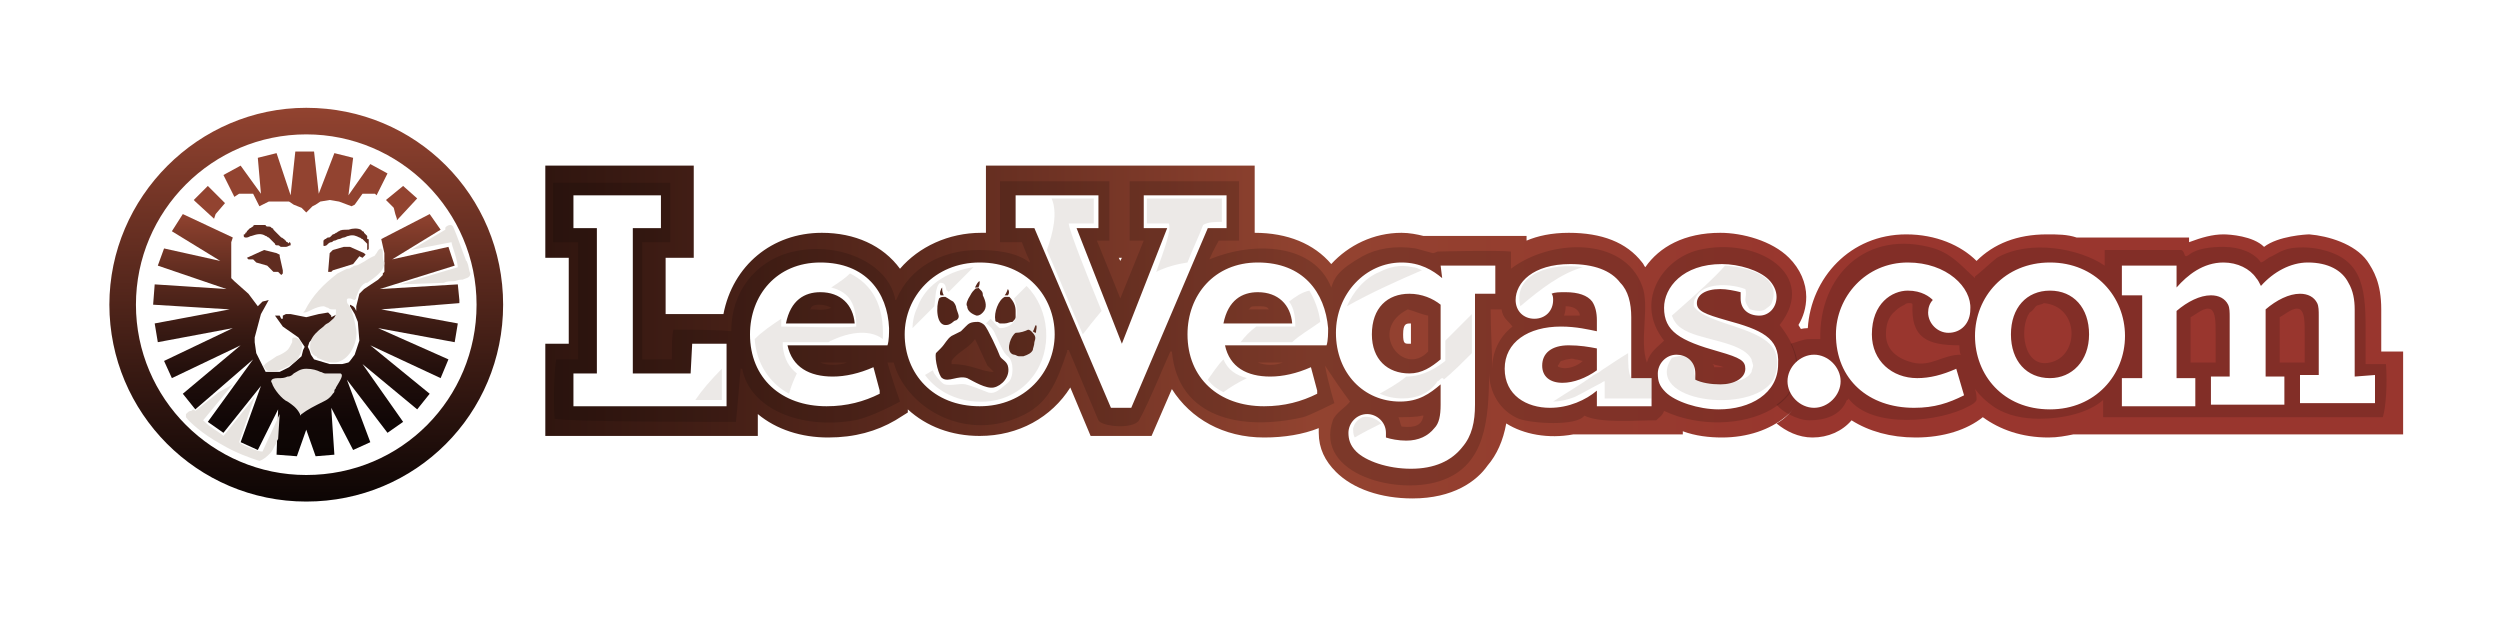
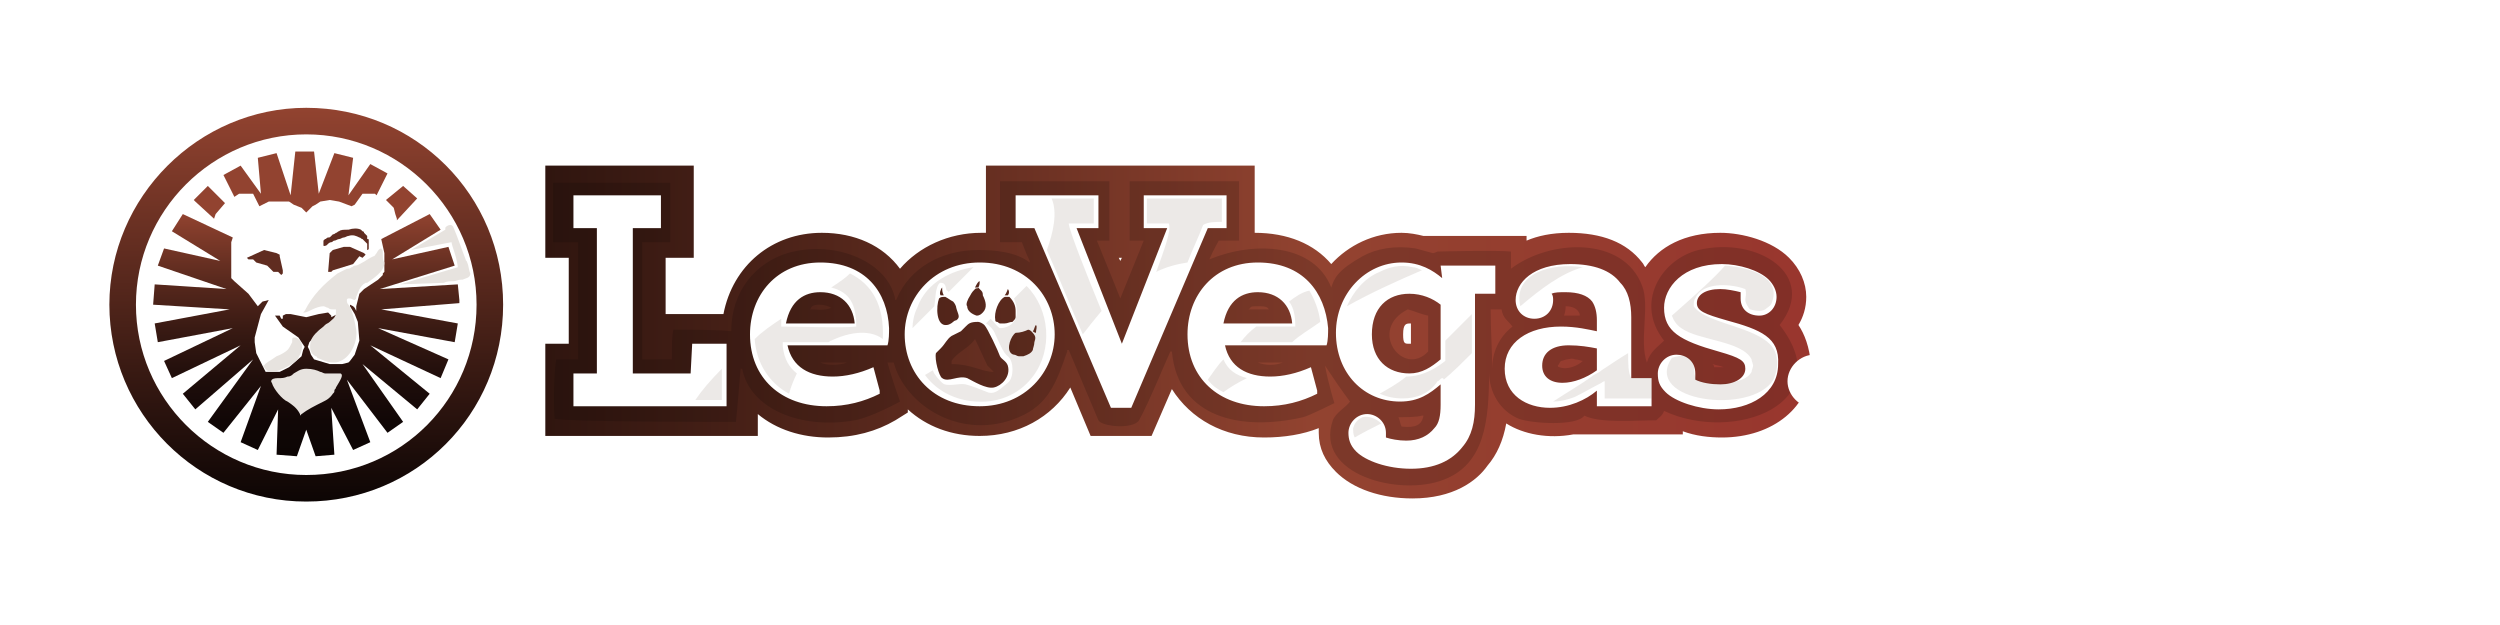
<svg xmlns="http://www.w3.org/2000/svg" version="1.1" id="Layer_1" preserveAspectRatio="xMinYMin" x="0px" y="0px" width="160" height="40" viewBox="0 0 160 40" style="enable-background:new 0 0 160 40;" xml:space="preserve">
  <rect x="0" y="0" width="160" height="40" fill="#808080" stroke="none" />
  <style type="text/css">
	.st_607_0{fill:#FFFFFF;}
	.st_607_1{fill:url(#SVGID_607_1_);}
	.st_607_2{opacity:0.15;}
	.st_607_3{opacity:0.1;}
	.st_607_4{fill:#3B200F;}
	.st_607_5{fill:#99362E;}
	.st_607_6{fill:url(#SVGID_607_2_);}
	.st_607_7{fill:#924330;}
	.st_607_8{fill:#602C20;}
	.st_607_9{fill:url(#SVGID_607_3_);}
	.st_607_10{fill:#E7E3DF;}
</style>
  <svg x="0px" y="0px" width="160" height="40" class="bksvg-607" preserveAspectRatio="xMinYMin" viewBox="0 0 160 40">
    <g>
      <rect class="st_607_0" width="160" height="40" />
      <g>
        <g>
          <linearGradient id="SVGID_607_1_" gradientUnits="userSpaceOnUse" x1="115.805" y1="20.725" x2="34.737" y2="20.725" gradientTransform="matrix(1 0 0 -1 0 42)">
            <stop offset="0" style="stop-color:#99362E" />
            <stop offset="0.391" style="stop-color:#924330" />
            <stop offset="0.721" style="stop-color:#5A291D" />
            <stop offset="1" style="stop-color:#2F150F" />
          </linearGradient>
          <path class="st_607_1" d="M115.1,20.8c0.3-0.5,0.5-1.1,0.5-1.8c0-0.9-0.4-1.8-1.1-2.5c-1.1-1.1-3-1.6-4.4-1.6c-2.3,0-3.9,0.9-4.8,2.2     c-0.1-0.1-0.1-0.2-0.2-0.3c-1-1.3-2.6-1.9-4.7-1.9c-1.1,0-2,0.2-2.7,0.5v-0.3h-6.6c-0.4-0.1-0.9-0.2-1.4-0.2     c-1.8,0-3.4,0.8-4.5,2c-1.1-1.3-2.8-2-4.9-2v-4.3H63.1v4.3c-0.1,0-0.2,0-0.3,0c-2.1,0-4,0.9-5.2,2.3c-1.1-1.5-2.9-2.3-5-2.3     c-3.2,0-5.7,2.1-6.3,5.2h-3.7v-3.6h1.8v-5.9h-9.5v5.9h1.5V22h-1.5v5.9h13.6v-1.4c1.2,1,2.8,1.5,4.5,1.5c1.7,0,3.1-0.4,4.3-1.1     l0.8-0.5l0-0.2c1.2,1.1,2.8,1.7,4.6,1.7c2.5,0,4.6-1.2,5.8-3.1l1.3,3.1h3.9l1.3-3c1.2,1.9,3.3,3.1,5.9,3.1c1.3,0,2.5-0.2,3.5-0.6     c0,0.1,0,0.2,0,0.3c0,1,0.4,1.8,1.1,2.5c1.1,1.1,2.9,1.7,4.9,1.7c2.6,0,4.1-1.1,4.8-2.1c0.6-0.7,1-1.6,1.2-2.7     c1.1,0.7,2.7,1,4.3,0.7h7v-0.2c0.8,0.3,1.7,0.4,2.5,0.4c3.3,0,5.7-2,5.7-4.7C115.8,22.2,115.5,21.4,115.1,20.8z M71.8,16.5     l-0.1,0.2l-0.1-0.2H71.8z M90.3,20.7v1.3c0,0,0,0-0.1,0c-0.3,0-0.4,0-0.4-0.6C89.8,20.7,90,20.7,90.3,20.7     C90.2,20.7,90.3,20.7,90.3,20.7z" />
          <g class="st_607_2">
            <g>
              <g>
                <path d="M113.9,20.8c2.5-3.2-1.4-5.7-5.2-4.8c-2.4,0.6-4.1,3.4-2.2,5.8c-0.4,0.4-0.9,0.7-1.1,1.4c-0.5-1.4,0.2-3.6-0.3-4.9        c-1.2-3.2-5.9-3-8.4-1.1c0-0.3,0-0.9,0-1.1c-0.9-0.1-4.7,0-4.7,0s-0.2,0.1-0.3,0.1c-0.4-0.1-0.7-0.2-1.1-0.3        c-1.3-0.2-2.5,0-3.4,0.5c-1.6,0.9-1.8,1.4-2,2c-1.1-2.8-4.9-3-7.8-1.8c0.2-0.5,0.6-1.2,0.6-1.2h1.3l0-3.8l-7,0v3.8h0.9        l-1.5,3.7c0,0-1-2.5-1.5-3.7c0.1,0,0.8,0,0.8,0l0-3.8l-7,0l0,3.9h1.4c0,0,0.3,0.8,0.5,1.2v0.1c-0.9-0.7-2.3-0.8-3.3-0.8        c-2.4,0-4.4,1.2-5.2,3.1c0,0,0,0.1-0.1,0.1c-0.4-2.4-3.8-3.9-6.9-3c-2,0.6-3.6,2.4-3.6,5c-0.7-0.1-2.7-0.1-3.7-0.1        c-0.1,0.4-0.1,1-0.1,1.9h-1.9v-7.5c0.4,0,1.8,0,1.8,0l0-3.8h-7.5v3.8c0,0,0.8,0,1.6,0V23c-0.4,0-1.1,0-1.4,0        c-0.1,0.4-0.2,2.5-0.1,3.8C36.5,27,44.9,27,47.1,27c0.1-0.9,0.2-2.3,0.3-3.4h0.1c0.5,2.6,3.8,3.9,7.2,3.3        c1.1-0.2,2.9-1.2,2.9-1.2S57,24,56.8,23.2h0.4c0.7,2.7,4.3,5.1,8,3.5c1.9-0.8,2.4-2.2,3.1-4.2v-0.1h0.1        c0.6,1.4,1.3,3.1,1.9,4.5c0.2,0.4,2.2,0.6,2.6,0c0.7-1.3,1.5-3.3,2-4.4h0.1c0.4,4.3,4.5,5.1,8.4,4.2c0.4-0.1,2-0.9,2-0.9        s-0.4-1.3-0.6-2.4c0.6,0.9,1,1.5,1.6,2.3c-0.3,0.4-0.9,0.7-1.1,1.2c-1.2,3.5,4.3,4.9,7.1,3.8c2.6-1,2.9-3.7,2.9-6.9        c0,1.3,0.7,2.5,1.9,3c0.8,0.3,3.7,0.5,4.2-0.2c1,0.5,3.2,0.3,4.6,0.3c0.2-0.2,0.4-0.3,0.5-0.6C111,28.4,117.8,25.8,113.9,20.8        z M51.9,19.8c0,0.2-0.2-0.3,0.5-0.3c0.4,0,0.6,0.1,0.8,0.2C52.7,19.9,52.3,19.8,51.9,19.8z M52.5,23.2h1.7        C53.7,23.4,52.9,23.4,52.5,23.2z M60.9,23.3v-0.2c0.4-0.6,1.1-0.8,1.5-1.4c0.3,0.6,0.5,1.1,0.8,1.7c0.1,0.1,0.3,0.3,0.4,0.4        C62.8,23.8,62.2,23.3,60.9,23.3z M79.9,19.8c0.2-0.1,0-0.2,0.5-0.2s0.7,0,0.8,0.2C80.7,19.8,80.3,19.8,79.9,19.8L79.9,19.8        L79.9,19.8z M80.5,23.2c0.5,0,1.1,0,1.6,0C81.6,23.4,81,23.4,80.5,23.2z M89.7,27.3c-0.1-0.2-0.1-0.4-0.2-0.6        c0.5,0,1.2,0,1.5-0.1h0.1C91,27.2,90.6,27.4,89.7,27.3z M91.4,22.5c-1.6,1.7-3.9-1.4-1.3-2.7c0.4,0.1,0.8,0.3,1.3,0.4V22.5z         M95.5,23.6c0-1.2-0.1-2.5-0.1-3.8h0.7c0.1,0.6,0.4,0.7,0.7,1.1C95.9,21.6,95.5,22.6,95.5,23.6z M100.2,19.6        c0.5,0,0.8,0.2,0.9,0.5v0.1h-1C100.2,19.9,100.2,19.7,100.2,19.6z M99.8,23.5c0,0-0.1,0-0.1-0.1c0.1-0.1,0.1-0.2,0.2-0.3        c0.1,0,0.3-0.1,0.4-0.1c0.1,0,0.3-0.1,0.5,0c0.2,0,0.4,0.1,0.5,0.1C101,23.4,100.3,23.7,99.8,23.5z M109.7,23.5        c0-0.1,0-0.1-0.1-0.2c0.3,0.1,0.5,0.1,0.7,0.2H109.7z" />
              </g>
            </g>
          </g>
          <g>
            <g>
              <g>
                <path class="st_607_0" d="M52.5,16.8c-2.8,0-4.5,2.1-4.5,4.6c0,2.8,2,4.6,4.9,4.6c1.3,0,2.4-0.3,3.4-0.8l0-0.2l-0.4-1.5        c-0.9,0.4-1.8,0.6-2.6,0.6c-1.5,0-2.6-0.6-2.9-2h6.4c0.1-0.3,0.1-0.8,0.1-1.1C56.8,18.7,55.4,16.8,52.5,16.8z M50.3,20.7        c0.3-1.5,1.2-2,2.2-2c1.3,0,2.1,0.8,2.2,2H50.3z M62.7,16.8c-2.9,0-4.8,2.2-4.8,4.6c0,2.5,1.8,4.6,4.8,4.6        c2.9,0,4.8-2.2,4.8-4.6C67.5,19,65.7,16.8,62.7,16.8z M64.5,18.5c0.1,0.1,0.1,0.3,0,0.4c0,0-0.1,0-0.2,0l0,0        C64.4,18.8,64.5,18.5,64.5,18.5z M62.7,18c0,0.1,0,0.3-0.1,0.4c0,0-0.1,0-0.2,0C62.5,18.2,62.6,18,62.7,18z M62.1,18.9        c0.1-0.2,0.2-0.3,0.3-0.4c0.1-0.1,0.2,0,0.2-0.1c0,0,0.1,0.1,0.2,0.2c0.1,0.1,0.1,0.2,0.1,0.3c0.2,0.4,0.3,0.8,0,1.1        c-0.1,0.1-0.2,0.2-0.4,0.2c-0.3-0.1-0.6-0.3-0.6-0.6C61.8,19.5,61.9,19.2,62.1,18.9z M60.3,18.4c0,0.2,0,0.3,0.1,0.5v0        c0,0-0.1,0-0.2,0C60.1,18.8,60.2,18.5,60.3,18.4z M60.1,19.1c0.1-0.1,0.2-0.1,0.4-0.1c0.2,0.1,0.3,0.2,0.5,0.3        c0.1,0.1,0.2,0.3,0.2,0.4c0.1,0.4,0.3,0.6,0,0.8c0,0-0.1,0-0.2,0.1c-0.1,0.1-0.3,0.2-0.4,0.2C59.9,20.9,59.9,19.6,60.1,19.1z         M63.6,24.8c-0.5,0.1-1.3-0.4-1.7-0.6c-0.6-0.2-1.2,0.3-1.6,0c-0.2-0.1-0.5-1.2-0.4-1.6c0.1-0.1,0.2-0.2,0.3-0.3        c0.3-0.3,0.4-0.6,0.7-0.8c0.2-0.1,0.4-0.2,0.6-0.3c0.1-0.1,0.2-0.2,0.3-0.3c0.2-0.2,0.3-0.3,0.8-0.3c0.1,0,0.3,0.1,0.4,0.2        c0.2,0.2,0.9,1.7,1,2c0.1,0.2,0.4,0.3,0.5,0.6C64.7,24.1,64.1,24.7,63.6,24.8z M64.3,20.7c-0.1,0-0.2,0-0.3,0        c-0.1,0-0.1-0.1-0.2-0.1c0,0-0.1,0-0.1-0.1c-0.1-0.5,0.2-1.3,0.6-1.5c0.1,0,0.1,0,0.3,0c0.3,0.3,0.4,0.6,0.4,0.9        c0,0.1,0,0.3,0,0.4c0,0.1-0.1,0.2-0.2,0.3C64.6,20.6,64.5,20.7,64.3,20.7z M66.2,21.9c0,0.2-0.1,0.4-0.1,0.5        c-0.1,0.2-0.3,0.3-0.6,0.4c-0.1,0-0.2,0-0.3,0c-0.1,0-0.2-0.1-0.3-0.1c-0.1,0-0.2-0.1-0.2-0.1c-0.3-0.3,0-1.1,0.3-1.3        c0.3,0,0.6-0.1,0.8-0.2c0.1,0,0.2,0.1,0.2,0.1C66.3,21.5,66.3,21.6,66.2,21.9z M66.3,21.3c0,0-0.1,0-0.2-0.1        c0.1-0.1,0.1-0.3,0.2-0.4C66.4,20.9,66.3,21.1,66.3,21.3z M44.2,23.9h-3.7v-9.3h1.8v-2.1h-5.6v2.1h1.5v9.3h-1.5v2.1h9.8V22        h-2.2L44.2,23.9z M78.5,14.6v-2.1h-5.3v2.1h1.5l-2.9,7.4l-2.9-7.4h1.4v-2.1H65v2.1h1.2l4.9,11.5h1.3l4.9-11.5H78.5z         M110.5,20.5c-1.4-0.4-1.9-0.6-1.9-1.1c0-0.5,0.5-0.9,1.5-0.9c0.4,0,0.9,0.1,1.3,0.2c0,0.1,0,0.3,0,0.4c0,0.7,0.5,1.1,1.2,1.1        c0.6,0,1.1-0.5,1.1-1.2c0-0.4-0.2-0.8-0.5-1.1c-0.6-0.6-1.9-1-3-1c-2.5,0-3.7,1.5-3.7,2.8c0,1.5,1,2.1,3.5,2.8        c1.4,0.4,1.7,0.6,1.7,1.1c0,0.6-0.7,1-1.6,1c-0.6,0-1.2-0.1-1.6-0.3c0-0.1,0-0.3,0-0.4c0-0.8-0.6-1.2-1.2-1.2        c-0.7,0-1.2,0.6-1.2,1.2c0,0.5,0.1,0.8,0.5,1.2c0.6,0.6,2.1,1.1,3.4,1.1c2,0,3.8-1,3.8-2.9C113.9,21.6,112.7,21.1,110.5,20.5z         M92.3,17.8c-0.6-0.5-1.4-1-2.6-1c-2.3,0-4.2,2-4.2,4.5c0,2.6,1.8,4.4,4.1,4.4c1.2,0,1.9-0.5,2.6-1.1v1.3        c0,0.7-0.1,1.2-0.4,1.5c-0.4,0.5-1,0.8-1.8,0.8c-0.5,0-1-0.1-1.3-0.2c0-0.1,0-0.3,0-0.3c0-0.7-0.6-1.2-1.2-1.2        c-0.7,0-1.2,0.6-1.2,1.2c0,0.4,0.1,0.8,0.5,1.2c0.6,0.6,2,1.1,3.5,1.1c1.5,0,2.6-0.5,3.3-1.4c0.6-0.7,0.8-1.6,0.8-2.7v-7.1        h1.3V17h-3.5L92.3,17.8L92.3,17.8z M92.2,23c-0.6,0.5-1.2,0.9-2,0.9c-1.4,0-2.4-0.9-2.4-2.5c0-1.7,1-2.6,2.4-2.6        c0.8,0,1.5,0.3,2,0.7V23z M104.4,20.3c0-0.9-0.2-1.7-0.7-2.2c-0.6-0.8-1.7-1.2-3.2-1.2c-2.4,0-3.5,1.2-3.5,2.3        c0,0.7,0.5,1.2,1.2,1.2c0.7,0,1.2-0.5,1.2-1.2c0-0.1,0-0.3-0.1-0.4c0.2-0.1,0.5-0.1,0.9-0.1c0.8,0,1.4,0.2,1.7,0.6        c0.2,0.3,0.3,0.7,0.3,1.2v0.7c-0.5-0.1-1.3-0.3-2.3-0.3c-2.1,0-3.6,1-3.6,2.7s1.4,2.5,2.9,2.5c1.2,0,2.3-0.5,3-1.1v1h3.5v-1.8        h-1.3L104.4,20.3L104.4,20.3z M102.2,23.7c-0.7,0.5-1.5,0.8-2.2,0.8c-0.8,0-1.3-0.4-1.3-1.1c0-0.8,0.6-1.3,1.7-1.3        c0.7,0,1.3,0.1,1.8,0.2L102.2,23.7L102.2,23.7z M80.5,16.8c-2.8,0-4.5,2.1-4.5,4.6c0,2.8,2,4.6,4.9,4.6c1.3,0,2.4-0.3,3.4-0.8        l0-0.2l-0.4-1.5c-0.9,0.4-1.8,0.6-2.6,0.6c-1.5,0-2.6-0.6-2.9-2h6.5c0.1-0.3,0.1-0.8,0.1-1.1C84.8,18.7,83.4,16.8,80.5,16.8z         M78.3,20.7c0.3-1.5,1.2-2,2.2-2c1.3,0,2.1,0.8,2.2,2H78.3z" />
              </g>
            </g>
          </g>
          <g class="st_607_3">
            <g>
              <g>
                <path class="st_607_4" d="M78.2,14.2v-1.5h-4.8v1.6h1.4c0.2,0.4-0.3,1.7-0.8,3.1c0.6-0.3,1.3-0.5,2-0.6c0.3-0.8,0.7-1.6,1-2.4        C77.3,14.2,77.8,14.2,78.2,14.2z M70,14.3v-1.6h-2.7c0.4,0.9,0.1,2.2-0.3,3.3c0.8,1.8,1.5,3.6,2.3,5.4        c0.3-0.4,0.7-0.9,1.2-1.5c-0.9-2.2-2.1-5.2-2.1-5.6C68.9,14.3,69.6,14.3,70,14.3z M78.3,23c-0.4,0.4-0.7,0.9-1,1.3        c0.3,0.4,0.6,0.6,1,0.8c0.4-0.3,0.9-0.6,1.5-0.9C79.1,24,78.6,23.7,78.3,23z M64.9,19.1c0.1,0.3,0.3,0.8,0.1,1.3        c-0.3,0.6-0.9,0.6-1,0.6c-0.1,0-0.4-0.4-0.6-0.6l-0.3,0.3c0.2,0.1,0.5,0.4,0.6,0.7c0.2,0.4,0.5,1.2,0.8,1.4        c0.4,0.3,0.4,1.4,0,1.7c-0.4,0.3-0.8,0.8-1.3,0.6c-0.5-0.2-1-0.4-1.4-0.5c-0.4-0.1-1.2,0.2-1.5-0.1c-0.2-0.2-0.5-0.5-0.6-0.8        L59.2,24c0.8,1.1,2.2,1.8,3.9,1.7c1.4-0.1,2.4-0.8,3-1.6c1.3-1.7,1.1-4.3-0.4-5.8L64.9,19.1z M59.9,18.7c0,0,0.1-0.6,0.3-0.6        c0.4,0,0.3,0.4,0.4,0.5c0,0,0.1,0,0.1,0.1l1.6-1.6c-1.3,0.2-3,0.9-3.6,2.6c-0.2,0.4-0.3,0.9-0.3,1.3l1.4-1.4L59.9,18.7z         M46.2,25.6v-2c-0.7,0.7-1.3,1.4-1.7,2H46.2z M54.4,17.5c-0.3,0.3-0.6,0.5-1.2,0.9c1.2,0.3,1.6,1.1,1.6,2.5        c-1,0.1-3.5,0-4.8,0c0-0.2,0-0.3,0-0.5c-0.6,0.4-1.2,0.8-1.7,1.3c0.1,1.5,0.9,2.8,2.2,3.5c0.1-0.4,0.3-0.9,0.5-1.3        c-0.5-0.4-0.8-0.9-0.9-1.7c0,0,0-0.3,0-0.3c0.5,0,1.7,0,2.9,0c0.1,0,0.1-0.1,0.2-0.1c1.7-0.8,2.8-0.5,3.3-0.1        C56.6,19.5,55.8,18.2,54.4,17.5z M82.5,19.3c0.3,0.4,0.4,0.9,0.4,1.6c-0.6,0-1.5,0-2.5,0c-0.4,0.3-0.7,0.6-1,1        c1,0,2.3,0,3.3,0c0.4-0.4,1.1-0.8,1.8-1.3c-0.1-0.8-0.4-1.5-0.7-2C83.3,18.7,82.9,19,82.5,19.3z M104.2,22.6        C104.2,22.6,104.2,22.5,104.2,22.6c-0.5,0.3-1.1,0.7-1.7,1.1c0,0,0,0,0,0c-0.1,0.1-0.3,0.2-0.5,0.3c-0.8,0.6-1.7,1.1-2.6,1.7        c0.4,0,0.9-0.1,1.4-0.3c0.6-0.3,1.1-0.6,1.7-0.9c0,0,0.1-0.1,0.2-0.1c0,0.3,0,0.7,0,1.1h3v-1.3h-1.3        C104.2,23.9,104.2,23.2,104.2,22.6z M90.4,17.1c-0.8-0.2-1.5,0-2.1,0.3c-1,0.4-1.7,1.3-2.1,2.2c1.6-0.9,3.4-1.7,4.8-2.3        C90.8,17.2,90.6,17.1,90.4,17.1z M113.6,22.5c-0.7-1.6-4.4-1.7-5.2-2.9c0-0.2,0-0.4,0.1-0.5c0.4-1,2.1-1,3.2-0.6        c0.1,0.3,0,0.5,0,0.7c0,0.2,0.2,0.5,0.3,0.6c0.4,0.1,0.8,0.2,1.1-0.1c0.3-0.2,0.3-0.3,0.4-0.7c0.2-1.3-1.5-1.9-3.1-2        c-0.6,0.7-1.7,1.7-3.4,3.2c0.1,0.3,0.3,0.6,0.6,0.8c1.1,0.8,3.9,0.8,4.5,2c0,0.1,0.1,0.3,0.1,0.4c0,0.1-0.1,0.3-0.1,0.4        c-0.3,0.6-1.5,0.8-2.5,0.7c-0.4,0-0.8-0.1-1-0.3c-0.4-0.3,0.2-1-0.8-1.5c-0.3,0.1-0.5,0.1-0.8,0.2c-1.9,2.8,5.1,3.7,6.5,1.4        C113.8,23.6,113.8,23,113.6,22.5z M97.3,19.6L97.3,19.6c1.3-1.1,2.6-2.1,4-2.5C99.3,16.8,96.8,17.5,97.3,19.6z M92.5,21.8        c0,0.5,0,0.9,0,1.3c-0.9,0.7-1.7,1-2.5,1c-0.6,0.5-1.2,0.8-1.7,1.1c0.5,0.2,0.9,0.3,1.5,0.3c0.8,0,1.7-0.3,2.2-1.1        c0.1,0,0.2-0.2,0.3-0.2c0.1,0,0.1,0.1,0.1,0.1c0,0,0,0,0,0c0,0,0,0,0,0c0.6-0.5,1.2-1.1,1.8-1.7c0-0.8,0-1.7,0-2.5        C93.7,20.6,93.1,21.2,92.5,21.8z M87.2,26.7c-0.4,0.2-0.5,0.4-0.6,0.7c0,0.2,0,0.4,0.1,0.6c0.5-0.3,1.1-0.6,1.7-0.9v0        C88.1,26.8,87.6,26.6,87.2,26.7z" />
              </g>
            </g>
          </g>
          <g>
            <g>
              <g>
-                 <path class="st_607_5" d="M152.4,22.5v-2.7c0-1.7-0.5-2.5-0.9-3.1c-0.8-1.1-2.5-1.6-3.7-1.7c-0.2,0-2,0.1-2.9,0.8        c-0.7-0.7-2.2-0.8-2.6-0.8c-0.7,0-1.4,0.2-2.2,0.5c0-0.2,0-0.3,0-0.3h-7.2l0,0c-0.6-0.2-1.2-0.2-1.9-0.2        c-1.9,0-3.4,0.6-4.5,1.7c-1-1-2.6-1.7-4.5-1.7c-3.6,0-6.1,2.8-6.3,6c-0.3,0-0.7,0.1-1,0.2c0.5,0.7,0.8,1.5,0.8,2.5        c0,1.5-0.7,2.8-1.8,3.4c0.6,0.5,1.4,0.9,2.3,0.9c1,0,1.9-0.4,2.5-1.1c1.1,0.7,2.5,1.1,4.1,1.1c1.8,0,3.3-0.5,4.3-1.3        c1.1,0.8,2.5,1.3,4.2,1.3c0.6,0,1.1-0.1,1.6-0.2h21.1v-5.3L152.4,22.5L152.4,22.5L152.4,22.5z M147.7,15        C147.8,15,147.8,15,147.7,15C147.8,15,147.8,15,147.7,15z" />
-               </g>
+                 </g>
            </g>
          </g>
          <g class="st_607_2">
            <g>
              <g>
-                 <path d="M152.7,23.3c-0.4,0-0.4,0-1.3,0c0-0.8,0-1.6,0-2.3c0-2.8-0.3-4.6-3.2-5.1c-0.6-0.1-1.5-0.1-2,0.1        c-0.3,0.1-0.6,0.3-0.8,0.4c-0.3,0.1-0.4,0.3-0.7,0.4c-0.4-0.6-1.3-1-2.4-1c-0.8,0-1.7,0.1-2.2,0.5c-0.4,0.3-0.2-0.2-0.5-0.3        h-4.9c0,0.3,0,0.4,0,1c-1.6-1.1-4.8-1.7-6.9-0.5c-0.5,0.4-0.9,0.8-1.4,1.2v0.1c-0.8-0.7-1.4-1.5-2.6-1.9        c-4.4-1.3-7.4,1.8-7.3,5.8c-0.3,0-0.5,0-0.7,0c-0.4,0-0.8,0.2-1.2,0.3c0.6,1.2,0.4,2.3-0.1,3.1c-0.1,0.2-0.5,0.6-0.8,0.8        c0.3,0.4,1.3,1,2.1,1c1,0,2-0.3,2.4-1.3c0,0,0.1,0,0.1-0.1c1.5,2,5.9,1.5,7.7,0.5c0.2-0.1,0.4-0.2,0.5-0.4        c0-0.2,0-0.4-0.1-0.7c0.3,0.4,0.7,0.8,1.3,1.2c0.8,0.5,1.8,0.7,2.8,0.7c1.6,0,3.2-0.4,4.1-1.2v1.1c1,0,3.5,0,5.2,0h12.7        C152.7,26.1,152.8,24.5,152.7,23.3z M122.4,23.2c-1.2-0.3-1.7-1-1.7-1.8c0-0.5,0.1-1.1,0.6-1.5c0.2-0.2,0.4-0.3,0.6-0.4        c0.1-0.1,0.2-0.1,0.3-0.1c0.1,0,0.2,0,0.2,0.1c-0.1,2.1,0.9,2.6,3,2.6c0,0.1,0,0.5,0.1,0.6C124.3,22.7,123.6,23.5,122.4,23.2z         M131.2,23.2c-1.7,0.4-2-2.2-1.3-3.2c0.2-0.1,0.3-0.3,0.4-0.4c0.1-0.1,0.4-0.1,0.5-0.2C133.1,19.6,133.1,22.8,131.2,23.2z         M141.8,23.2h-1.6v-2.9c0.4-0.2,0.9-0.7,1.3-0.5c0.3,0.2,0.3,0.8,0.3,1.6C141.8,22,141.8,22.8,141.8,23.2z M147.5,23.2h-1.6        v-2.9c0.4-0.2,0.9-0.7,1.3-0.5c0.3,0.2,0.3,0.8,0.3,1.6C147.5,22,147.5,22.8,147.5,23.2z" />
-               </g>
+                 </g>
            </g>
          </g>
          <g>
            <g>
              <g>
                <path class="st_607_0" d="M116.1,22.7c-0.9,0-1.7,0.8-1.7,1.7c0,0.9,0.8,1.7,1.7,1.7c0.9,0,1.7-0.8,1.7-1.7        C117.8,23.5,117,22.7,116.1,22.7z M122.1,16.8c-2.7,0-4.6,2.2-4.6,4.6c0,2.9,2.1,4.7,5,4.7c1.3,0,2.2-0.3,3.2-0.8l-0.5-1.7        c-0.9,0.4-1.7,0.6-2.5,0.6c-1.6,0-2.9-1.1-2.9-2.8c0-2,1.3-2.8,2.3-2.8c0.9,0,1.4,0.4,1.6,0.6c-0.2,0.2-0.3,0.5-0.3,0.8        c0,0.7,0.6,1.3,1.3,1.3c0.8,0,1.4-0.6,1.4-1.5C126.2,18.4,124.6,16.8,122.1,16.8z M131.2,16.8c-2.9,0-4.8,2.2-4.8,4.7        c0,2.5,1.8,4.7,4.8,4.7c2.9,0,4.8-2.2,4.8-4.7C136,19,134.1,16.8,131.2,16.8z M131.2,24.2c-1.5,0-2.5-1.1-2.5-2.8        s1-2.8,2.5-2.8c1.5,0,2.5,1.1,2.5,2.8S132.6,24.2,131.2,24.2z M150.7,24.1v-4.3c0-0.6-0.1-1.2-0.4-1.7        c-0.4-0.8-1.3-1.3-2.6-1.3c-1.1,0-2.2,0.6-3,1.5c-0.1-0.2-0.2-0.4-0.3-0.5c-0.4-0.6-1.2-1-2.1-1c-1.3,0-2.3,0.8-3,1.6V17h-3.5        v1.9h1.3v5.3h-1.3v1.8h4.7v-1.8h-1.2v-4.3c0.7-0.6,1.5-1,2.2-1c0.5,0,0.9,0.2,1.1,0.6c0.1,0.2,0.1,0.5,0.1,0.8v3.8h-1.2v1.8        h4.7v-1.8h-1.2v-4.3c0.7-0.6,1.5-1,2.2-1c0.5,0,0.9,0.2,1.1,0.6c0.1,0.2,0.1,0.5,0.1,0.8v3.8h-1.2v1.8h4.8v-1.8L150.7,24.1        L150.7,24.1L150.7,24.1z" />
              </g>
            </g>
          </g>
        </g>
        <g id="Head_1_">
          <g>
            <path class="st_607_0" d="M19.6,8.6c6,0,10.8,4.8,10.8,10.8c0,6-4.8,10.8-10.8,10.8S8.8,25.4,8.8,19.4C8.8,13.5,13.6,8.6,19.6,8.6z" />
          </g>
          <g>
            <linearGradient id="SVGID_607_2_" gradientUnits="userSpaceOnUse" x1="19.607" y1="28.339" x2="19.607" y2="12.772" gradientTransform="matrix(1 0 0 -1 0 42)">
              <stop offset="5.381067e-07" style="stop-color:#924330" />
              <stop offset="4.790000e-02" style="stop-color:#873E2C" />
              <stop offset="0.265" style="stop-color:#5B2A1E" />
              <stop offset="0.474" style="stop-color:#391A13" />
              <stop offset="0.672" style="stop-color:#200E0B" />
              <stop offset="0.852" style="stop-color:#110706" />
              <stop offset="1" style="stop-color:#0C0504" />
            </linearGradient>
            <polygon class="st_607_6" points="29.4,19.2 29.3,18.2 24.3,18.5 29.1,17 28.7,15.8 25.1,16.6 28.2,14.7 27.5,13.7 24.4,15.3       24.6,16.2 24.6,17.4 24.5,17.5 24.5,17.6 24.2,17.9 23.3,18.5 23.1,18.7 23,18.8 22.8,19.6 22.8,19.9 22.7,19.7 22.6,19.6       22.4,19.5 22.4,19.6 22.7,20.1 22.9,20.6 23,21.8 22.9,22.1 22.7,22.7 22.4,23.1 22.3,23.2 21.9,23.3 21.1,23.3 20.1,23       20.1,23 19.9,22.7 19.8,22.4 19.7,22.2 19.8,21.9 20.5,21.1 20.9,20.9 21.5,20.6 21.6,20.4 21.6,20.3 21.6,20.2 21.6,20.1       21.6,20.1 21.4,20.2 21.2,20.3 21.2,20.2 21.1,20.1 21,20 20.4,20.1 20,20.2 19.6,20.3 18.6,20.1 18.3,20.1 18.3,20.1       18.1,20.2 18.1,20.3 18.1,20.4 18.1,20.4 18,20.4 17.9,20.2 17.7,20.2 17.6,20.2 18.1,20.9 19.1,21.6 19.5,22.2 19.5,22.2       19.4,22.4 19.3,22.8 18.5,23.5 17.9,23.8 17.9,23.8 17.1,23.8 17,23.8 16.7,23.2 16.4,22.6 16.3,21.9 16.3,21.6 16.7,20.1       17.2,19.2 16.8,19.3 16.6,19.5 16.5,19.6 15.9,18.8 15,18 14.9,17.9 14.8,17.8 14.8,17.5 14.8,15.5 14.9,15.2 11.7,13.7       11,14.8 14.1,16.7 10.5,15.9 10.1,17 14.5,18.5 9.9,18.2 9.8,19.5 14.7,19.8 9.9,20.7 10.1,21.9 14.9,21 10.5,23.1 11,24.2       15.4,22.1 11.7,25.2 12.5,26.2 16.2,23 13.3,27 14.3,27.7 16.7,24.7 15.4,28.3 16.5,28.8 17.8,26.2 17.7,29.1 19,29.2       19.6,27.5 20.2,29.2 21.4,29.1 21.2,26.1 22.6,28.8 23.7,28.3 22.2,24.3 24.8,27.7 25.8,27 23.2,23.3 26.7,26.2 27.5,25.2       23.7,22.1 28.2,24.2 28.7,23 24.2,21 29.1,21.9 29.3,20.7 24.4,19.8 29.4,19.4 29.4,19.2 29.4,19.2     " />
            <polygon class="st_607_7" points="12.5,12.9 13.7,14 13.8,13.7 14.4,13 13.3,11.9 12.4,12.8     " />
            <polygon class="st_607_7" points="24.7,12.8 24.7,12.8 24.7,12.8 25.2,13.3 25.3,13.7 25.4,14 25.4,14.1 26.7,12.7 25.8,11.9     " />
            <polygon class="st_607_7" points="15,12.6 15.3,12.4 16.1,12.4 16.2,12.4 16.6,13.2 16.6,13.2 16.8,13.1 17.2,12.9 18,12.9       18.5,12.9 18.8,13.1 19.3,13.3 19.6,13.6 19.7,13.5 20,13.2 20.2,13.1 20.5,12.9 21.1,12.8 21.7,12.9 22.5,13.2 22.7,13.1       23.2,12.4 24,12.4 24.1,12.5 24.8,11.1 23.7,10.5 22.3,12.5 22.6,10.1 21.4,9.8 20.4,12.4 20.1,9.7 18.9,9.7 18.6,12.5       17.7,9.8 16.5,10.1 16.7,12.4 15.4,10.6 14.3,11.2     " />
            <g>
              <polygon class="st_607_8" points="18.1,17.3 17.9,16.4 17.9,16.3 17.7,16.2 16.9,16 15.8,16.5 15.9,16.6 15.9,16.6 16.2,16.6        16.4,16.8 17.1,17 17.5,17.4 17.8,17.4 17.9,17.5 18,17.6 18.1,17.5      " />
              <path class="st_607_8" d="M23.6,15.8c0,0,0-0.1,0-0.1c0,0,0-0.1,0-0.1c0,0,0-0.1,0-0.1c0,0,0-0.1,0-0.1c0-0.1,0-0.1-0.1-0.1       c0,0,0-0.1,0-0.1c0,0,0,0,0-0.1c0,0-0.1-0.1-0.1-0.1c0,0-0.1-0.1-0.1-0.1c0-0.1-0.1-0.1-0.1-0.1c0,0-0.1-0.1-0.1-0.1       c-0.2-0.1-0.5-0.1-0.8,0c-0.3,0-0.5,0-0.6,0.1c-0.1,0-0.1,0.1-0.2,0.1c0,0-0.1,0.1-0.2,0.1c0,0-0.1,0.1-0.1,0.1c0,0,0,0,0,0       c-0.1,0.1-0.1,0.1-0.2,0.1c-0.1,0-0.1,0.1-0.2,0.1c0,0,0,0-0.1,0.1c0,0,0,0,0,0.1c0,0,0,0.1,0,0.1c0,0.1,0,0.1,0,0.1       c0,0,0,0,0,0c0,0.1,0.2,0,0.2,0s0,0,0.1-0.1c0,0,0.1-0.1,0.2-0.1c0.1,0,0.1-0.1,0.2-0.1c0.1,0,0.2-0.1,0.3-0.1       c0.1,0,0.2-0.1,0.3-0.1c0.1,0,0.2-0.1,0.3-0.1c0.3-0.1,0.5,0,0.7,0.1c0.1,0,0.1,0.1,0.2,0.1c0,0,0.1,0.1,0.1,0.1       c0,0,0.1,0.1,0.1,0.1c0,0,0.1,0.1,0.1,0.1c0,0,0,0.1,0,0.1c0,0,0,0,0,0c0,0,0,0.1,0,0.1c0,0,0,0,0,0.1c0,0,0,0.1,0,0.1s0,0,0,0       c0,0,0.1,0,0.1-0.1c0,0,0,0,0,0C23.6,15.9,23.6,15.8,23.6,15.8z" />
              <polygon class="st_607_8" points="23.3,16.2 22.4,15.8 22,15.8 21.3,16 21.1,16.2 21,17.4 21,17.4 21.2,17.4 21.3,17.3 22.6,16.9        23,16.4 23.2,16.5 23.3,16.4 23.4,16.3 23.3,16.2      " />
-               <path class="st_607_8" d="M18.4,15.5c0,0-0.1,0-0.1-0.1c0,0-0.1,0-0.1-0.1c-0.1,0-0.1-0.1-0.2-0.1c0,0-0.1-0.1-0.1-0.1       c0,0-0.1-0.1-0.1-0.1c0,0-0.1-0.1-0.1-0.1c0,0-0.1-0.1-0.1-0.1c0,0-0.1-0.1-0.1-0.1c0-0.1-0.1-0.1-0.1-0.1c0,0,0,0,0,0       c-0.1-0.1-0.1-0.1-0.2-0.1c-0.1,0-0.2,0-0.2-0.1c-0.1,0-0.5,0-0.7,0c0,0-0.1,0-0.1,0.1c-0.1,0-0.1,0.1-0.2,0.1       c0,0-0.1,0.1-0.1,0.1c0,0,0,0,0,0c0,0-0.1,0.1-0.1,0.1c0,0,0,0.1-0.1,0.1c0,0.1,0,0.1-0.1,0.1c0,0,0,0,0,0s0,0.1,0,0.1       c0,0.1,0.1,0.1,0.1,0.1c0,0,0.1,0,0.1,0c0,0,0,0,0,0c0.1,0,0.2-0.1,0.3-0.1c0.3-0.1,0.6-0.2,0.9,0c0.1,0,0.1,0.1,0.2,0.1l0,0       c0,0,0.1,0.1,0.1,0.1c0,0,0.1,0.1,0.1,0.1c0,0,0.1,0.1,0.1,0.1c0,0,0.1,0.1,0.1,0.1c0,0.1,0.1,0.1,0.1,0.1c0,0,0,0,0.1,0       c0.1,0,0.1,0.1,0.2,0.1c0,0,0,0,0,0c0,0,0,0,0.1,0c0.1,0,0.1,0,0.2,0c0.1,0,0.2-0.1,0.3-0.1c0,0,0-0.1,0-0.1c0,0,0-0.1-0.1-0.1       C18.5,15.6,18.5,15.6,18.4,15.5z" />
            </g>
            <linearGradient id="SVGID_607_3_" gradientUnits="userSpaceOnUse" x1="19.65" y1="35.091" x2="19.65" y2="9.872" gradientTransform="matrix(1 0 0 -1 0 42)">
              <stop offset="5.381067e-07" style="stop-color:#924330" />
              <stop offset="1" style="stop-color:#0C0504" />
            </linearGradient>
            <path class="st_607_9" d="M19.6,6.9C12.7,6.9,7,12.6,7,19.5s5.6,12.6,12.6,12.6s12.6-5.6,12.6-12.6S26.6,6.9,19.6,6.9z M19.6,30.4      c-6,0-10.9-4.9-10.9-10.9S13.6,8.6,19.6,8.6s10.9,4.9,10.9,10.9S25.7,30.4,19.6,30.4z" />
          </g>
          <g>
            <path class="st_607_10" d="M29.9,16.8c0-0.1-0.1-0.1-0.1-0.2c-0.2-0.5-0.5-1.4-0.8-2.1l0,0c-0.1-0.1-0.1-0.1-0.2-0.1      c-0.1,0-0.3,0.1-0.3,0.2c0,0,0,0.1,0,0.1l0,0l-2.2,1.3l2.6-0.5c0,0.1,0.1,0.4,0.2,0.7c0.1,0.3,0.2,0.8,0.2,0.9l-3.7,1.1l2.8-0.1      l0,0C28.6,18,28.8,18,29,18s0.3-0.1,0.5-0.1c0,0,0.1,0,0.1,0c0.2-0.1,0.5-0.1,0.5-0.4C30,17.3,30,17,29.9,16.8z" />
-             <path class="st_607_10" d="M16.1,28.7c-0.3-0.1-0.7-0.3-0.8-0.4l1-2.9l-2,2.5c-0.1-0.1-0.4-0.3-0.7-0.5c-0.3-0.2-0.5-0.4-0.6-0.5      l1.9-2.3L14,25.1l-1.5,1.2l-0.1-0.1l0,0c-0.1,0-0.1,0.1-0.2,0.1c-0.1,0-0.2,0.1-0.3,0.2c0,0.1,0,0.1,0,0.2l0,0l0,0      c0.2,0.3,1.1,1.1,2.2,1.7c1,0.6,1.9,0.9,2.5,1.1l0,0l0,0c0.3-0.1,0.5-0.3,0.7-0.5c0.1-0.1,0.2-0.3,0.3-0.5      c0.1-0.1,0.1-0.3,0.2-0.4l0.1-1.6l-1.1,2.4C16.6,28.9,16.3,28.8,16.1,28.7z" />
            <path class="st_607_10" d="M17.4,23.8C17.4,23.8,17.4,23.8,17.4,23.8L17.4,23.8c0.5,0,1.6-0.6,1.7-0.9c0.1-0.2,0.4-0.7,0.1-1.1      c-0.1-0.1-0.2-0.2-0.3-0.2l0,0c0,0-0.1,0-0.1,0c-0.1,0-0.1,0.1-0.1,0.2c0,0,0,0,0,0.1c-0.1,0.2-0.2,0.4-0.3,0.5      c-0.1,0.1-0.4,0.3-0.7,0.4c-0.4,0.3-0.7,0.4-0.8,0.6h-0.1l0.1,0.1C17,23.7,17.2,23.8,17.4,23.8z" />
            <path class="st_607_10" d="M24.5,16.2c0-0.1,0-0.2-0.1-0.3c-0.1,0-0.2,0.1-0.3,0.3c-0.1,0.1-0.1,0.2-0.2,0.2l-0.2,0.1      c-0.2,0.1-0.3,0.2-0.5,0.3C23,16.9,22.9,17,22.7,17c-0.1,0-0.1,0.1-0.2,0.1c-0.1,0.1-0.2,0.1-0.3,0.1c-0.2,0.1-0.4,0.2-0.6,0.3      c-0.9,0.7-1.6,1.4-2.1,2.4l-0.1,0.1h0.1h0c0.1,0,0.3-0.1,0.5-0.2c0.2-0.1,0.5-0.2,0.7-0.2c0.1,0,0.2,0.1,0.3,0.1      c0.1,0.1,0.2,0.1,0.3,0.1c0.1,0,0.2,0,0.2,0c0,0,0,0.1,0,0.3c-0.1,0.3-0.2,0.3-0.4,0.5c-0.1,0.1-0.2,0.1-0.3,0.2l-0.1,0.1      c-0.4,0.3-0.7,0.6-0.8,0.9c-0.1,0.4-0.1,0.8,0.3,1c0,0,0.1,0,0.1,0.1c0.3,0.1,0.6,0.3,1,0.3c0.2,0,0.3,0,0.5-0.1      c0.7-0.3,1.1-1.3,1-2c-0.1-0.6-0.3-1.4-0.5-1.6c-0.1-0.1-0.1-0.2-0.1-0.3c0-0.1,0.1-0.1,0.1-0.1c0,0,0.1,0,0.1,0      c0.1,0,0.2,0.1,0.3,0.1c0,0,0.1-0.1,0.1-0.1c0,0,0-0.1,0-0.1c0.1-0.2,0.2-0.7,0.6-0.9l0.1,0c0.4-0.3,1.1-0.7,1.1-1.3      C24.5,16.7,24.5,16.5,24.5,16.2L24.5,16.2z" />
            <path class="st_607_10" d="M21.3,23.9c-0.2,0-0.3,0-0.5,0c-0.1,0-0.2-0.1-0.3-0.1c-0.2-0.1-0.5-0.2-0.9-0.2c-0.4,0-0.6,0.2-0.8,0.3      c-0.1,0.1-0.2,0.2-0.4,0.2c-0.2,0.1-0.4,0.1-0.5,0.1c-0.2,0-0.4,0-0.5,0.1c0,0-0.1,0.1,0,0.2c0.1,0.4,0.7,1.1,1,1.2      c0.3,0.2,0.6,0.4,0.8,0.8l0,0.1l0.1-0.1c0.4-0.3,0.8-0.5,1.4-0.8c0.2-0.1,0.4-0.2,0.6-0.5c0.1-0.1,0.1-0.1,0.1-0.2      c0-0.1,0.1-0.1,0.1-0.2c0.3-0.5,0.5-0.8,0.3-0.9C21.7,23.9,21.5,23.9,21.3,23.9z" />
          </g>
        </g>
      </g>
    </g>
  </svg>
</svg>